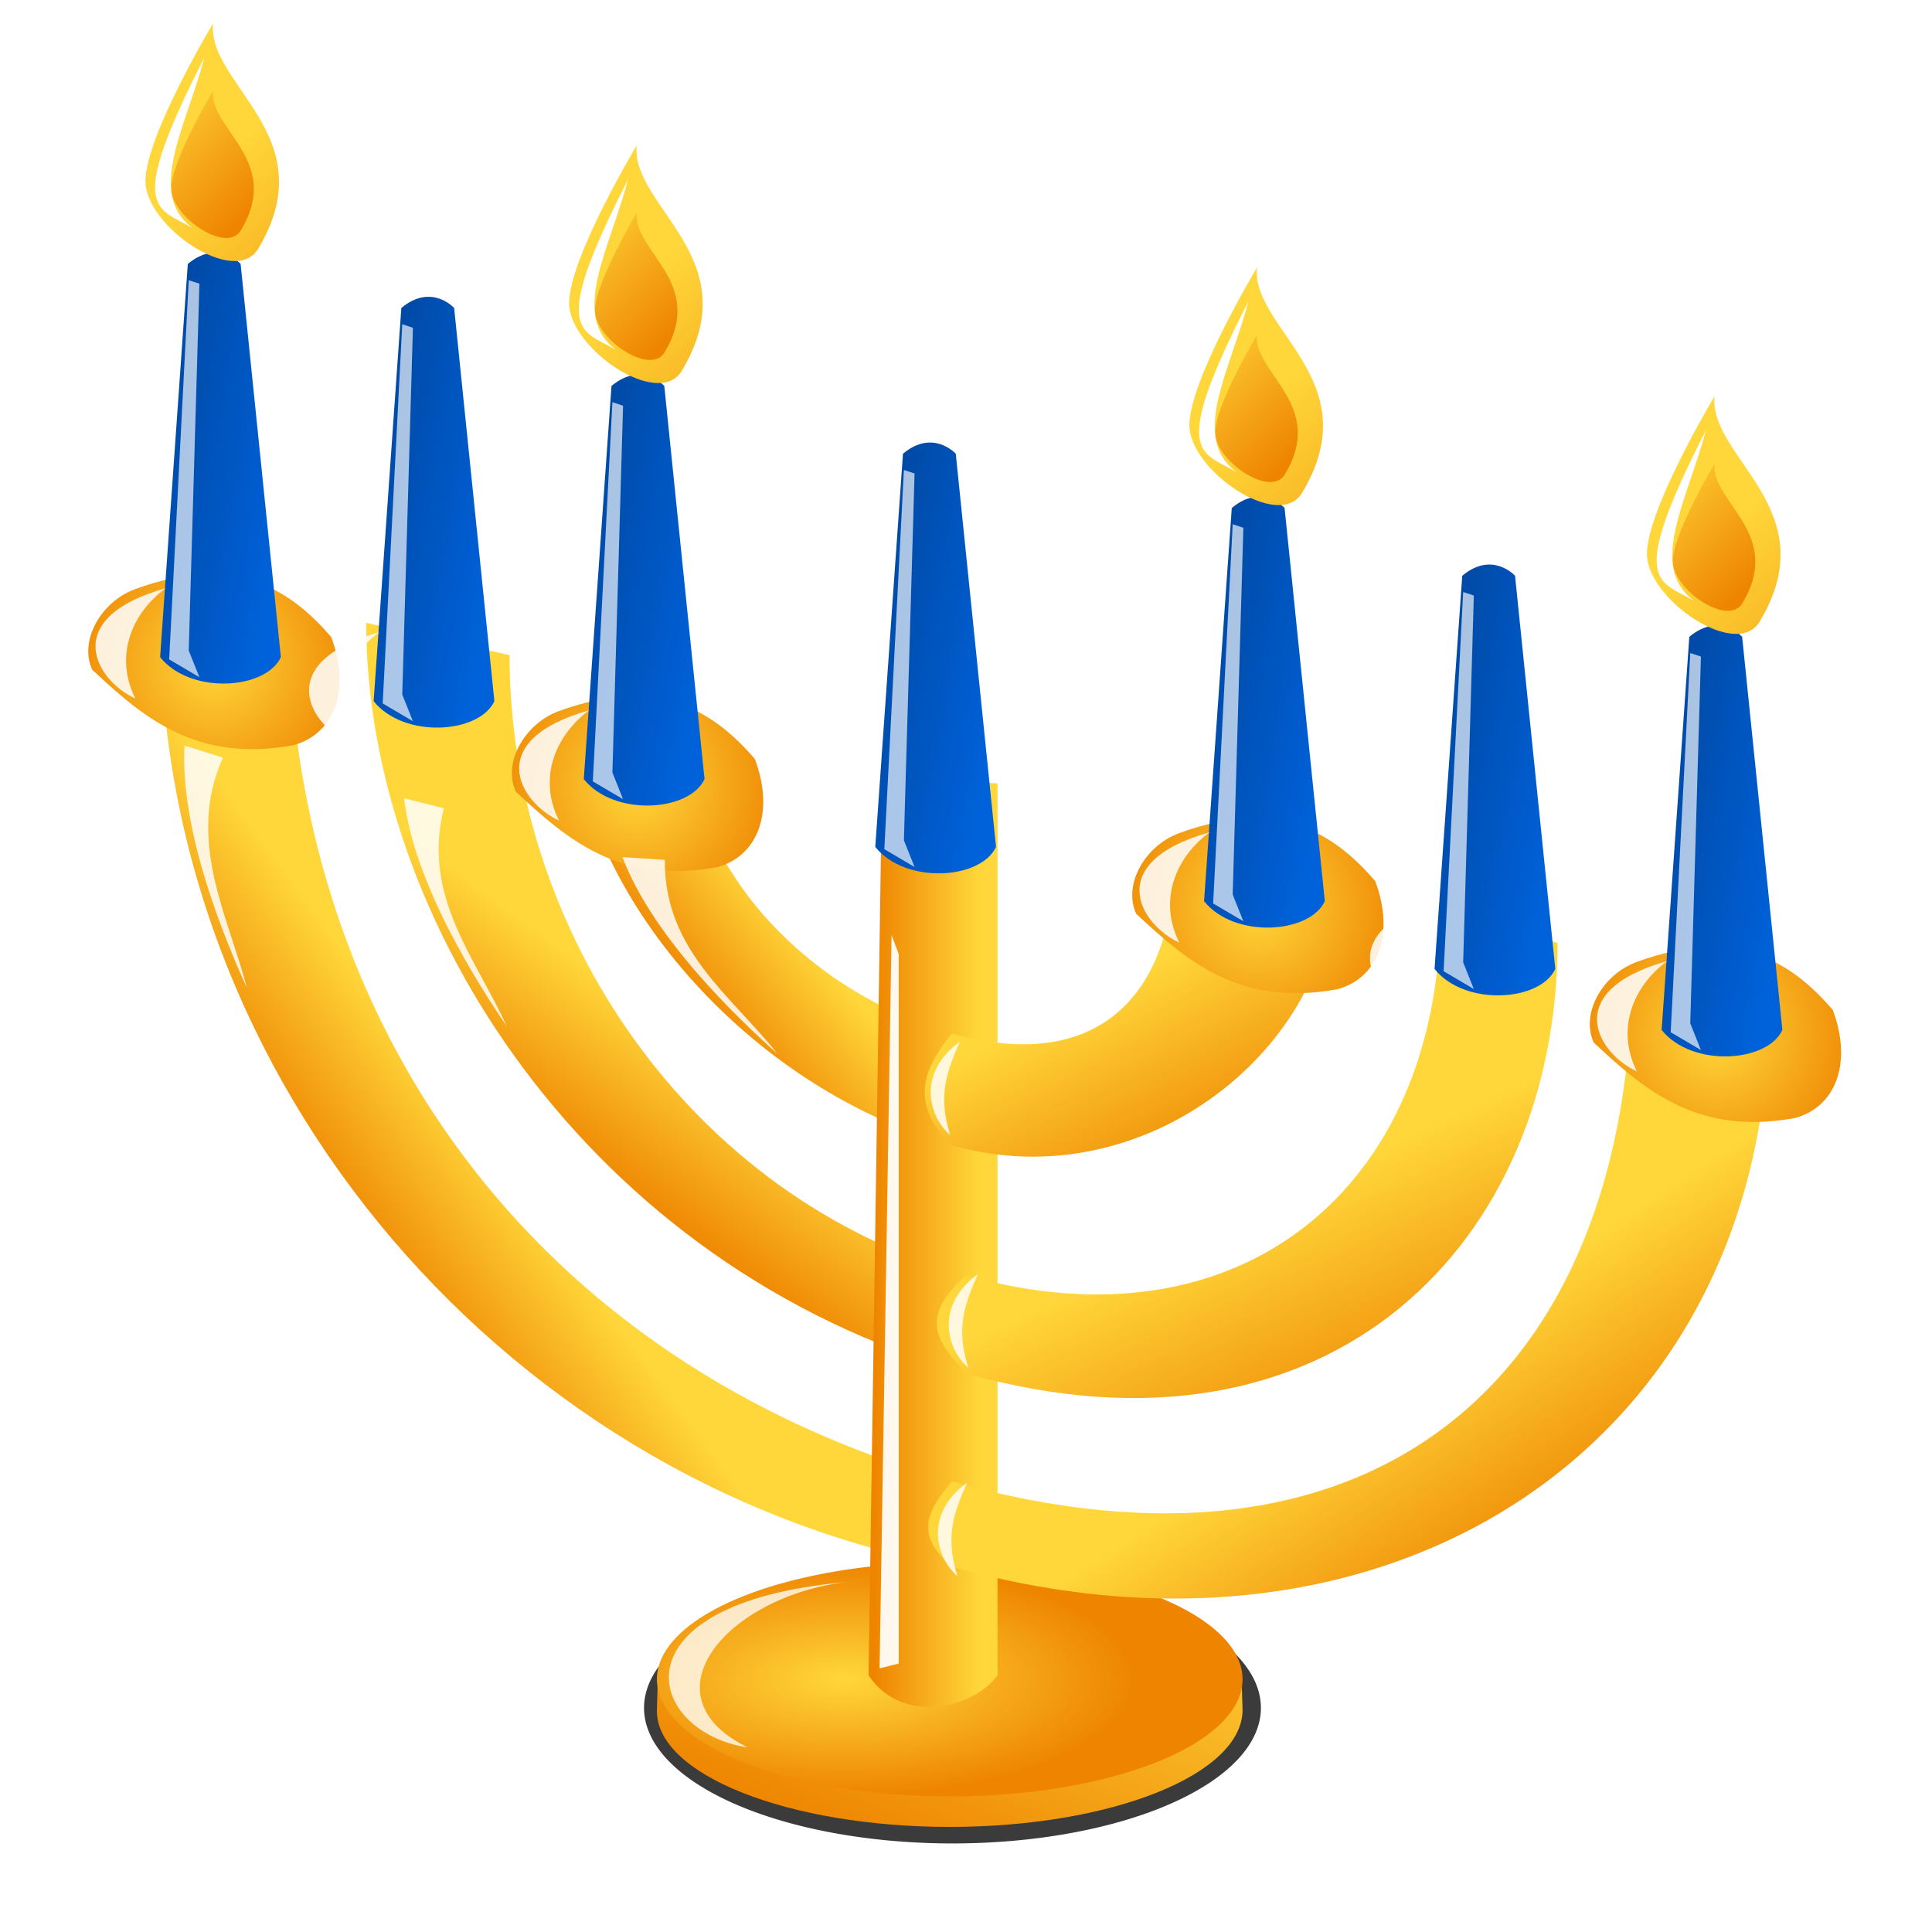
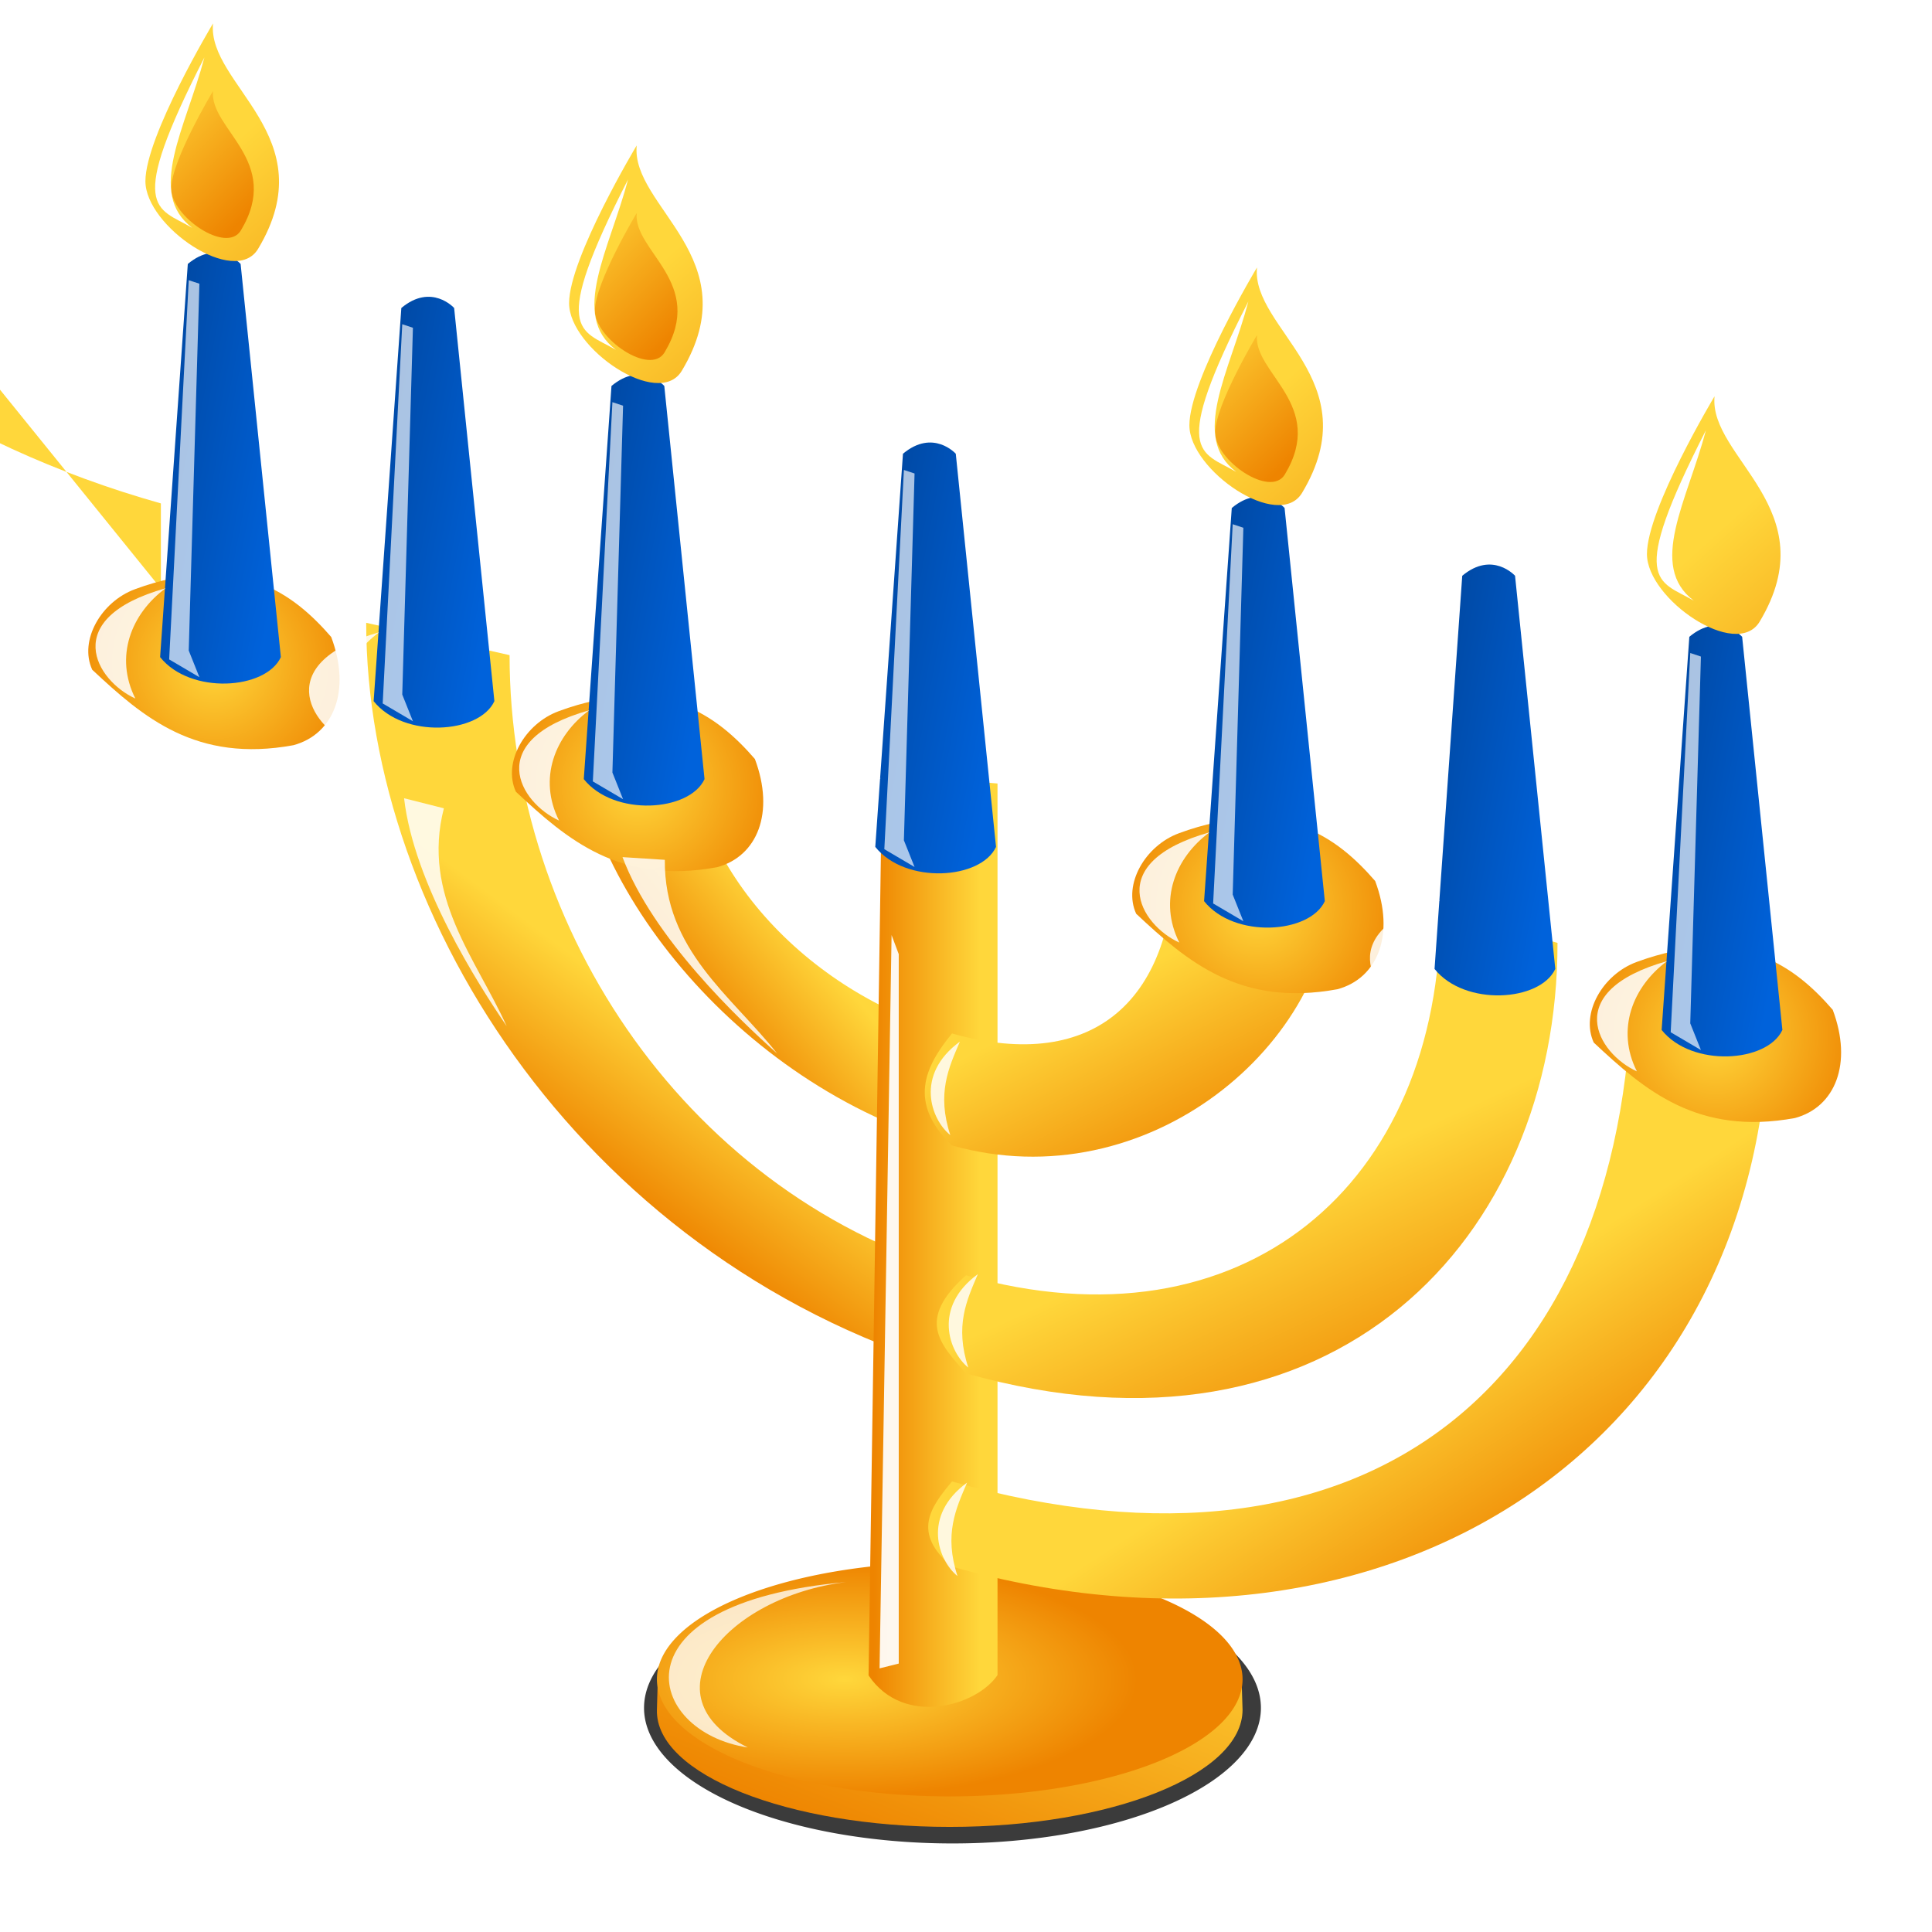
<svg xmlns="http://www.w3.org/2000/svg" xmlns:xlink="http://www.w3.org/1999/xlink" id="svg1" viewBox="0 0 48 48" version="1.1">
  <defs id="defs3">
    <filter id="filter3855" y="-.058" width="1.398" x="-.199" height="1.115">
      <feGaussianBlur id="feGaussianBlur3857" stdDeviation="0.181" />
    </filter>
    <linearGradient id="linearGradient3669">
      <stop id="stop3671" stop-color="#ffd73b" offset="0" />
      <stop id="stop3673" stop-color="#ee8400" offset="1" />
    </linearGradient>
    <linearGradient id="linearGradient3601" x1="23" xlink:href="#linearGradient3669" gradientUnits="userSpaceOnUse" y1="10" gradientTransform="translate(-4.495 -43.663)" x2="28" y2="15" />
    <linearGradient id="linearGradient3604" x1="27" xlink:href="#linearGradient3669" gradientUnits="userSpaceOnUse" y1="13" gradientTransform="translate(-5.495 -43.663)" x2="36" y2="23" />
    <linearGradient id="linearGradient3712" x1="1.579" gradientUnits="userSpaceOnUse" y1="12.515" gradientTransform="translate(-.084 1.432)" x2="6.879" y2="13.525">
      <stop id="stop3637" stop-color="#003e8c" offset="0" />
      <stop id="stop3639" stop-color="#0062db" offset="1" />
    </linearGradient>
    <radialGradient id="radialGradient3716" xlink:href="#linearGradient3669" gradientUnits="userSpaceOnUse" cy="13.9" cx="4.28" gradientTransform="matrix(.69 1 -1 .69 16.266 2.764)" r="3.119" />
    <filter id="filter4496" y="-.035" width="1.774" x="-.387" height="1.07">
      <feGaussianBlur id="feGaussianBlur4498" stdDeviation="0.121" />
    </filter>
    <filter id="filter4510" y="-.146" width="1.459" x="-.23" height="1.292">
      <feGaussianBlur id="feGaussianBlur4512" stdDeviation="0.167" />
    </filter>
    <radialGradient id="radialGradient4680" xlink:href="#linearGradient3669" gradientUnits="userSpaceOnUse" cy="43" cx="22.206" gradientTransform="matrix(1 0 0 .4 0 25.8)" r="5" />
    <linearGradient id="linearGradient4688" x1="24" xlink:href="#linearGradient3669" gradientUnits="userSpaceOnUse" x2="21.511" y1="38.815" y2="45" />
    <linearGradient id="linearGradient4690" x1="24.339" xlink:href="#linearGradient3669" gradientUnits="userSpaceOnUse" y1="31.493" gradientTransform="translate(0 -1.095)" x2="21.707" y2="31.493" />
    <linearGradient id="linearGradient4706" x1="10.298" xlink:href="#linearGradient3669" gradientUnits="userSpaceOnUse" y1="27.025" gradientTransform="translate(0 -1.095)" x2="6.979" y2="29.467" />
    <linearGradient id="linearGradient4708" x1="15.498" xlink:href="#linearGradient3669" gradientUnits="userSpaceOnUse" y1="25.766" gradientTransform="translate(0 -1.095)" x2="13.053" y2="29.05" />
    <linearGradient id="linearGradient4710" x1="19.211" xlink:href="#linearGradient3669" gradientUnits="userSpaceOnUse" y1="23.382" gradientTransform="translate(0 -1.095)" x2="16.663" y2="25.488" />
    <linearGradient id="linearGradient4712" x1="31.821" xlink:href="#linearGradient3669" gradientUnits="userSpaceOnUse" y1="36.791" gradientTransform="translate(0 -1.095)" x2="35.11" y2="41.844" />
    <linearGradient id="linearGradient4714" x1="31.747" xlink:href="#linearGradient3669" gradientUnits="userSpaceOnUse" y1="30.775" gradientTransform="translate(0 -1.095)" x2="34.401" y2="36.501" />
    <linearGradient id="linearGradient4716" x1="27.526" xlink:href="#linearGradient3669" gradientUnits="userSpaceOnUse" y1="25.545" gradientTransform="translate(0 -1.095)" x2="29.931" y2="30.261" />
    <filter id="filter4775" y="-.074" width="1.57" x="-.285" height="1.148">
      <feGaussianBlur id="feGaussianBlur4777" stdDeviation="0.185" />
    </filter>
    <filter id="filter4779" y="-.078" width="1.348" x="-.174" height="1.157">
      <feGaussianBlur id="feGaussianBlur4781" stdDeviation="0.185" />
    </filter>
    <filter id="filter4783" y="-.091" width="1.231" x="-.116" height="1.182">
      <feGaussianBlur id="feGaussianBlur4785" stdDeviation="0.185" />
    </filter>
    <filter id="filter4797" y="-.031" width="3.336" x="-1.168" height="1.061">
      <feGaussianBlur id="feGaussianBlur4799" stdDeviation="0.232" />
    </filter>
    <filter id="filter4819" y="-.113" width="1.211" x="-.105" height="1.226">
      <feGaussianBlur id="feGaussianBlur4821" stdDeviation="0.193" />
    </filter>
    <filter id="filter4830" y="-.13" width="1.835" x="-.417" height="1.26">
      <feGaussianBlur id="feGaussianBlur4832" stdDeviation="0.126" />
    </filter>
    <filter id="filter3733" y="-.159" width="1.102" x="-.051" height="1.319">
      <feGaussianBlur id="feGaussianBlur3735" stdDeviation="0.582" />
    </filter>
  </defs>
  <path id="path4718" d="m38.232 42.695a13.684 4.379 0 1 1 -27.368 0 13.684 4.379 0 1 1 27.368 0z" fill-opacity=".769" fill-rule="evenodd" transform="matrix(.56 0 0 .769 9.917 9.6)" filter="url(#filter3733)" />
-   <path id="path4700" style="block-progression:tb;color:#000000;text-transform:none;text-indent:0" fill="url(#linearGradient4706)" d="m3.997 14.623c-0.423 11.738 8.289 22.176 19.655 24.299v-2.116c-10.39-2.931-16.494-11.391-16.494-21.781l-3.161-0.402z" />
+   <path id="path4700" style="block-progression:tb;color:#000000;text-transform:none;text-indent:0" fill="url(#linearGradient4706)" d="m3.997 14.623v-2.116c-10.39-2.931-16.494-11.391-16.494-21.781l-3.161-0.402z" />
  <path id="path4702" style="block-progression:tb;color:#000000;text-transform:none;text-indent:0" fill="url(#linearGradient4708)" d="m9.098 15.473c0 7.357 5.481 15.99 14.902 18.648v-2.435c-6.855-1.933-11.34-8.554-11.34-15.409l-3.562-0.804z" />
  <path id="path4704" style="block-progression:tb;color:#000000;text-transform:none;text-indent:0" fill="url(#linearGradient4710)" d="m14.243 17.717c0 4.094 4.047 9.228 9.41 10.741v-2.783c-3.592-1.014-6.606-4.151-6.606-7.744l-2.803-0.214z" />
  <path id="path4682" fill-rule="evenodd" fill="url(#linearGradient4688)" transform="matrix(1.455 0 0 1.455 -11.324 -20.086)" d="m29 43c0 1.105-2.239 2-5 2s-5.03-0.896-5-2l0.016-0.564c0.029-1.05 2.356-1.436 4.984-1.436 2.625 0 4.951 0.442 4.984 1.491l0.016 0.509z" />
  <path id="path2944" fill-rule="evenodd" fill="url(#radialGradient4680)" transform="matrix(1.455 0 0 1.455 -11.324 -20.844)" d="m29 43a5 2 0 1 1 -10 0 5 2 0 1 1 10 0z" />
  <path id="path2926" style="block-progression:tb;color:#000000;text-transform:none;text-indent:0" fill="url(#linearGradient4690)" d="m21.916 19.221-0.337 22.404c0.875 1.297 2.694 0.755 3.204-0.008v-22.151l-2.867-0.245z" />
  <path id="path2917" style="block-progression:tb;color:#000000;text-transform:none;text-indent:0" fill="url(#linearGradient4712)" d="m23.652 38.922c10.892 3.073 20.301-3.035 20.301-13.926l-3.402-1.046c0 10.391-6.509 15.787-16.899 12.856-0.523 0.631-1.014 1.266 0 2.116z" />
  <g id="g4514" transform="translate(0 -.168)">
    <path id="path3616" style="color:#000000" fill="url(#radialGradient3716)" d="m3.353 14.807c-0.836 0.307-1.396 1.271-1.062 2 1.271 1.19 2.586 2.318 5 1.875 1-0.271 1.438-1.354 0.938-2.688-0.938-1.083-2.311-2.13-4.875-1.188z" />
    <path id="path3100" style="color:#000000" fill="url(#linearGradient3712)" d="m4.666 6.726-0.688 9.768c0.75 0.938 2.625 0.812 3 0l-1-9.768s-0.563-0.627-1.312 0z" />
    <g id="g3611" transform="matrix(.56 0 0 .56 -7.31 21.841)">
      <path id="path4145" style="color:#000000" fill="url(#linearGradient3604)" d="m22.505-37.663s-3 5-3 7 3.971 4.715 5 3c3-5-2.265-7.268-2-10z" />
      <path id="path4147" style="color:#000000" fill="url(#linearGradient3601)" d="m22.505-34.663s-1.855 3.091-1.855 4.328 2.455 2.915 3.091 1.855c1.855-3.091-1.4-4.493-1.236-6.182z" />
      <path id="path4149" filter="url(#filter3855)" style="color:#000000" fill="#fff" d="m22.122-36.154c-0.832 3.141-2.587 6.017-0.536 7.562-1.585-0.924-2.962-0.716 0.536-7.562z" />
    </g>
    <path id="path3718" style="color:#000000" d="m4.689 7.129-0.486 9.422 0.751 0.442-0.265-0.663 0.265-9.113-0.265-0.088z" fill-opacity=".667" filter="url(#filter4496)" fill="#fff" />
    <path id="path4500" style="color:#000000" d="m4.114 14.783c-0.854 0.632-1.276 1.698-0.751 2.74-0.975-0.442-1.913-1.988 0.751-2.74z" fill-opacity=".858" filter="url(#filter4510)" fill="#fff" />
  </g>
  <g id="g3055" transform="translate(5.305 .926)">
    <path id="path3057" style="color:#000000" fill="url(#radialGradient3716)" d="m3.353 14.807c-0.836 0.307-1.396 1.271-1.062 2 1.271 1.19 2.586 2.318 5 1.875 1-0.271 1.438-1.354 0.938-2.688-0.938-1.083-2.311-2.13-4.875-1.188z" />
    <path id="path3059" style="color:#000000" fill="url(#linearGradient3712)" d="m4.666 6.726-0.688 9.768c0.75 0.938 2.625 0.812 3 0l-1-9.768s-0.563-0.627-1.312 0z" />
    <g id="g3061" transform="matrix(.56 0 0 .56 -7.31 21.841)">
      <path id="path3063" style="color:#000000" fill="url(#linearGradient3604)" d="m22.505-37.663s-3 5-3 7 3.971 4.715 5 3c3-5-2.265-7.268-2-10z" />
      <path id="path3065" style="color:#000000" fill="url(#linearGradient3601)" d="m22.505-34.663s-1.855 3.091-1.855 4.328 2.455 2.915 3.091 1.855c1.855-3.091-1.4-4.493-1.236-6.182z" />
      <path id="path3067" filter="url(#filter3855)" style="color:#000000" fill="#fff" d="m22.122-36.154c-0.832 3.141-2.587 6.017-0.536 7.562-1.585-0.924-2.962-0.716 0.536-7.562z" />
    </g>
    <path id="path3069" style="color:#000000" d="m4.689 7.129-0.486 9.422 0.751 0.442-0.265-0.663 0.265-9.113-0.265-0.088z" fill-opacity=".667" filter="url(#filter4496)" fill="#fff" />
    <path id="path3071" style="color:#000000" d="m4.114 14.783c-0.854 0.632-1.276 1.698-0.751 2.74-0.975-0.442-1.913-1.988 0.751-2.74z" fill-opacity=".858" filter="url(#filter4510)" fill="#fff" />
  </g>
  <g id="g3081" transform="translate(10.526 2.863)">
    <path id="path3083" style="color:#000000" fill="url(#radialGradient3716)" d="m3.353 14.807c-0.836 0.307-1.396 1.271-1.062 2 1.271 1.19 2.586 2.318 5 1.875 1-0.271 1.438-1.354 0.938-2.688-0.938-1.083-2.311-2.13-4.875-1.188z" />
    <path id="path3085" style="color:#000000" fill="url(#linearGradient3712)" d="m4.666 6.726-0.688 9.768c0.75 0.938 2.625 0.812 3 0l-1-9.768s-0.563-0.627-1.312 0z" />
    <g id="g3087" transform="matrix(.56 0 0 .56 -7.31 21.841)">
      <path id="path3089" style="color:#000000" fill="url(#linearGradient3604)" d="m22.505-37.663s-3 5-3 7 3.971 4.715 5 3c3-5-2.265-7.268-2-10z" />
      <path id="path3091" style="color:#000000" fill="url(#linearGradient3601)" d="m22.505-34.663s-1.855 3.091-1.855 4.328 2.455 2.915 3.091 1.855c1.855-3.091-1.4-4.493-1.236-6.182z" />
      <path id="path3093" filter="url(#filter3855)" style="color:#000000" fill="#fff" d="m22.122-36.154c-0.832 3.141-2.587 6.017-0.536 7.562-1.585-0.924-2.962-0.716 0.536-7.562z" />
    </g>
    <path id="path3095" style="color:#000000" d="m4.689 7.129-0.486 9.422 0.751 0.442-0.265-0.663 0.265-9.113-0.265-0.088z" fill-opacity=".667" filter="url(#filter4496)" fill="#fff" />
    <path id="path3097" style="color:#000000" d="m4.114 14.783c-0.854 0.632-1.276 1.698-0.751 2.74-0.975-0.442-1.913-1.988 0.751-2.74z" fill-opacity=".858" filter="url(#filter4510)" fill="#fff" />
  </g>
  <g id="g3107" transform="translate(17.768 4.547)">
    <path id="path3109" style="color:#000000" fill="url(#radialGradient3716)" d="m3.353 14.807c-0.836 0.307-1.396 1.271-1.062 2 1.271 1.19 2.586 2.318 5 1.875 1-0.271 1.438-1.354 0.938-2.688-0.938-1.083-2.311-2.13-4.875-1.188z" />
    <path id="path3111" style="color:#000000" fill="url(#linearGradient3712)" d="m4.666 6.726-0.688 9.768c0.75 0.938 2.625 0.812 3 0l-1-9.768s-0.563-0.627-1.312 0z" />
    <g id="g3113" transform="matrix(.56 0 0 .56 -7.31 21.841)">
      <path id="path3115" style="color:#000000" fill="url(#linearGradient3604)" d="m22.505-37.663s-3 5-3 7 3.971 4.715 5 3c3-5-2.265-7.268-2-10z" />
      <path id="path3117" style="color:#000000" fill="url(#linearGradient3601)" d="m22.505-34.663s-1.855 3.091-1.855 4.328 2.455 2.915 3.091 1.855c1.855-3.091-1.4-4.493-1.236-6.182z" />
-       <path id="path3119" filter="url(#filter3855)" style="color:#000000" fill="#fff" d="m22.122-36.154c-0.832 3.141-2.587 6.017-0.536 7.562-1.585-0.924-2.962-0.716 0.536-7.562z" />
    </g>
    <path id="path3121" style="color:#000000" d="m4.689 7.129-0.486 9.422 0.751 0.442-0.265-0.663 0.265-9.113-0.265-0.088z" fill-opacity=".667" filter="url(#filter4496)" fill="#fff" />
    <path id="path3123" style="color:#000000" d="m4.114 14.783c-0.854 0.632-1.276 1.698-0.751 2.74-0.975-0.442-1.913-1.988 0.751-2.74z" fill-opacity=".858" filter="url(#filter4510)" fill="#fff" />
  </g>
  <path id="path2924" style="block-progression:tb;color:#000000;text-transform:none;text-indent:0" fill="url(#linearGradient4716)" d="m23.652 28.458c4.841 1.366 9.479-2.508 9.479-6.601l-3.941-0.682c0 3.593-1.945 5.514-5.538 4.501-0.681 0.832-1.099 1.726 0 2.783z" />
  <path id="path2922" style="block-progression:tb;color:#000000;text-transform:none;text-indent:0" fill="url(#linearGradient4714)" d="m24 34.121c9.131 2.576 14.696-3.339 14.696-10.695l-2.908-0.823c0 6.856-4.933 11.017-11.788 9.082-1.237 1.107-0.656 1.696 0 2.435z" />
  <g id="g3133" transform="translate(25.937 5.895)">
    <path id="path3135" style="color:#000000" fill="url(#radialGradient3716)" d="m3.353 14.807c-0.836 0.307-1.396 1.271-1.062 2 1.271 1.19 2.586 2.318 5 1.875 1-0.271 1.438-1.354 0.938-2.688-0.938-1.083-2.311-2.13-4.875-1.188z" />
    <path id="path3137" style="color:#000000" fill="url(#linearGradient3712)" d="m4.666 6.726-0.688 9.768c0.75 0.938 2.625 0.812 3 0l-1-9.768s-0.563-0.627-1.312 0z" />
    <g id="g3139" transform="matrix(.56 0 0 .56 -7.31 21.841)">
      <path id="path3141" style="color:#000000" fill="url(#linearGradient3604)" d="m22.505-37.663s-3 5-3 7 3.971 4.715 5 3c3-5-2.265-7.268-2-10z" />
      <path id="path3143" style="color:#000000" fill="url(#linearGradient3601)" d="m22.505-34.663s-1.855 3.091-1.855 4.328 2.455 2.915 3.091 1.855c1.855-3.091-1.4-4.493-1.236-6.182z" />
      <path id="path3145" filter="url(#filter3855)" style="color:#000000" fill="#fff" d="m22.122-36.154c-0.832 3.141-2.587 6.017-0.536 7.562-1.585-0.924-2.962-0.716 0.536-7.562z" />
    </g>
    <path id="path3147" style="color:#000000" d="m4.689 7.129-0.486 9.422 0.751 0.442-0.265-0.663 0.265-9.113-0.265-0.088z" fill-opacity=".667" filter="url(#filter4496)" fill="#fff" />
    <path id="path3149" style="color:#000000" d="m4.114 14.783c-0.854 0.632-1.276 1.698-0.751 2.74-0.975-0.442-1.913-1.988 0.751-2.74z" fill-opacity=".858" filter="url(#filter4510)" fill="#fff" />
  </g>
  <g id="g3159" transform="translate(31.663 7.579)">
    <path id="path3161" style="color:#000000" fill="url(#radialGradient3716)" d="m3.353 14.807c-0.836 0.307-1.396 1.271-1.062 2 1.271 1.19 2.586 2.318 5 1.875 1-0.271 1.438-1.354 0.938-2.688-0.938-1.083-2.311-2.13-4.875-1.188z" />
    <path id="path3163" style="color:#000000" fill="url(#linearGradient3712)" d="m4.666 6.726-0.688 9.768c0.75 0.938 2.625 0.812 3 0l-1-9.768s-0.563-0.627-1.312 0z" />
    <g id="g3165" transform="matrix(.56 0 0 .56 -7.31 21.841)">
      <path id="path3167" style="color:#000000" fill="url(#linearGradient3604)" d="m22.505-37.663s-3 5-3 7 3.971 4.715 5 3c3-5-2.265-7.268-2-10z" />
      <path id="path3169" style="color:#000000" fill="url(#linearGradient3601)" d="m22.505-34.663s-1.855 3.091-1.855 4.328 2.455 2.915 3.091 1.855c1.855-3.091-1.4-4.493-1.236-6.182z" />
      <path id="path3171" filter="url(#filter3855)" style="color:#000000" fill="#fff" d="m22.122-36.154c-0.832 3.141-2.587 6.017-0.536 7.562-1.585-0.924-2.962-0.716 0.536-7.562z" />
    </g>
-     <path id="path3173" style="color:#000000" d="m4.689 7.129-0.486 9.422 0.751 0.442-0.265-0.663 0.265-9.113-0.265-0.088z" fill-opacity=".667" filter="url(#filter4496)" fill="#fff" />
    <path id="path3175" style="color:#000000" d="m4.114 14.783c-0.854 0.632-1.276 1.698-0.751 2.74-0.975-0.442-1.913-1.988 0.751-2.74z" fill-opacity=".858" filter="url(#filter4510)" fill="#fff" />
  </g>
  <g id="g3185" transform="translate(37.305 9.095)">
    <path id="path3187" style="color:#000000" fill="url(#radialGradient3716)" d="m3.353 14.807c-0.836 0.307-1.396 1.271-1.062 2 1.271 1.19 2.586 2.318 5 1.875 1-0.271 1.438-1.354 0.938-2.688-0.938-1.083-2.311-2.13-4.875-1.188z" />
    <path id="path3189" style="color:#000000" fill="url(#linearGradient3712)" d="m4.666 6.726-0.688 9.768c0.75 0.938 2.625 0.812 3 0l-1-9.768s-0.563-0.627-1.312 0z" />
    <g id="g3191" transform="matrix(.56 0 0 .56 -7.31 21.841)">
      <path id="path3193" style="color:#000000" fill="url(#linearGradient3604)" d="m22.505-37.663s-3 5-3 7 3.971 4.715 5 3c3-5-2.265-7.268-2-10z" />
-       <path id="path3195" style="color:#000000" fill="url(#linearGradient3601)" d="m22.505-34.663s-1.855 3.091-1.855 4.328 2.455 2.915 3.091 1.855c1.855-3.091-1.4-4.493-1.236-6.182z" />
      <path id="path3197" filter="url(#filter3855)" style="color:#000000" fill="#fff" d="m22.122-36.154c-0.832 3.141-2.587 6.017-0.536 7.562-1.585-0.924-2.962-0.716 0.536-7.562z" />
    </g>
    <path id="path3199" style="color:#000000" d="m4.689 7.129-0.486 9.422 0.751 0.442-0.265-0.663 0.265-9.113-0.265-0.088z" fill-opacity=".667" filter="url(#filter4496)" fill="#fff" />
    <path id="path3201" style="color:#000000" d="m4.114 14.783c-0.854 0.632-1.276 1.698-0.751 2.74-0.975-0.442-1.913-1.988 0.751-2.74z" fill-opacity=".858" filter="url(#filter4510)" fill="#fff" />
  </g>
  <path id="path4757" style="color:#000000" d="m4.585 18.525c-0.12 2.132 1.019 4.858 1.548 6.014-0.464-1.783-1.516-3.671-0.595-5.716l-0.953-0.298z" fill-opacity=".84" filter="url(#filter4775)" fill="#fff" />
  <path id="path4759" style="color:#000000" d="m10.039 19.831c0.245 2.121 1.831 4.613 2.549 5.663-0.76-1.678-2.119-3.24-1.56-5.412l-0.99-0.25z" fill-opacity=".84" filter="url(#filter4779)" fill="#fff" />
  <path id="path4761" style="color:#000000" d="m15.466 21.295c0.75 1.999 2.892 4.034 3.842 4.879-1.143-1.445-2.809-2.569-2.791-4.812l-1.051-0.067z" fill-opacity=".84" filter="url(#filter4783)" fill="#fff" />
  <path id="path4787" style="color:#000000" d="m22.151 23.229-0.298 18.221 0.476-0.119v-17.626l-0.179-0.476z" fill-opacity=".933" filter="url(#filter4797)" fill="#fff" />
  <path id="path4801" style="color:#000000" d="m21.02 39.306c-2.981 0.366-5.052 2.829-2.441 4.109-2.534-0.38-3.437-3.579 2.441-4.109z" fill-opacity=".764" filter="url(#filter4819)" fill="#fff" />
  <path id="path4824" style="color:#000000" d="m23.848 25.879c-0.278 0.65-0.578 1.286-0.238 2.322-0.484-0.388-0.887-1.5 0.238-2.322z" fill-opacity=".831" filter="url(#filter4830)" fill="#fff" />
  <path id="path4834" style="color:#000000" d="m24.295 31.655c-0.278 0.65-0.578 1.286-0.238 2.322-0.484-0.388-0.887-1.5 0.238-2.322z" fill-opacity=".831" filter="url(#filter4830)" fill="#fff" />
  <path id="path4836" style="color:#000000" d="m24.027 36.835c-0.278 0.65-0.578 1.286-0.238 2.322-0.484-0.388-0.887-1.5 0.238-2.322z" fill-opacity=".831" filter="url(#filter4830)" fill="#fff" />
</svg>